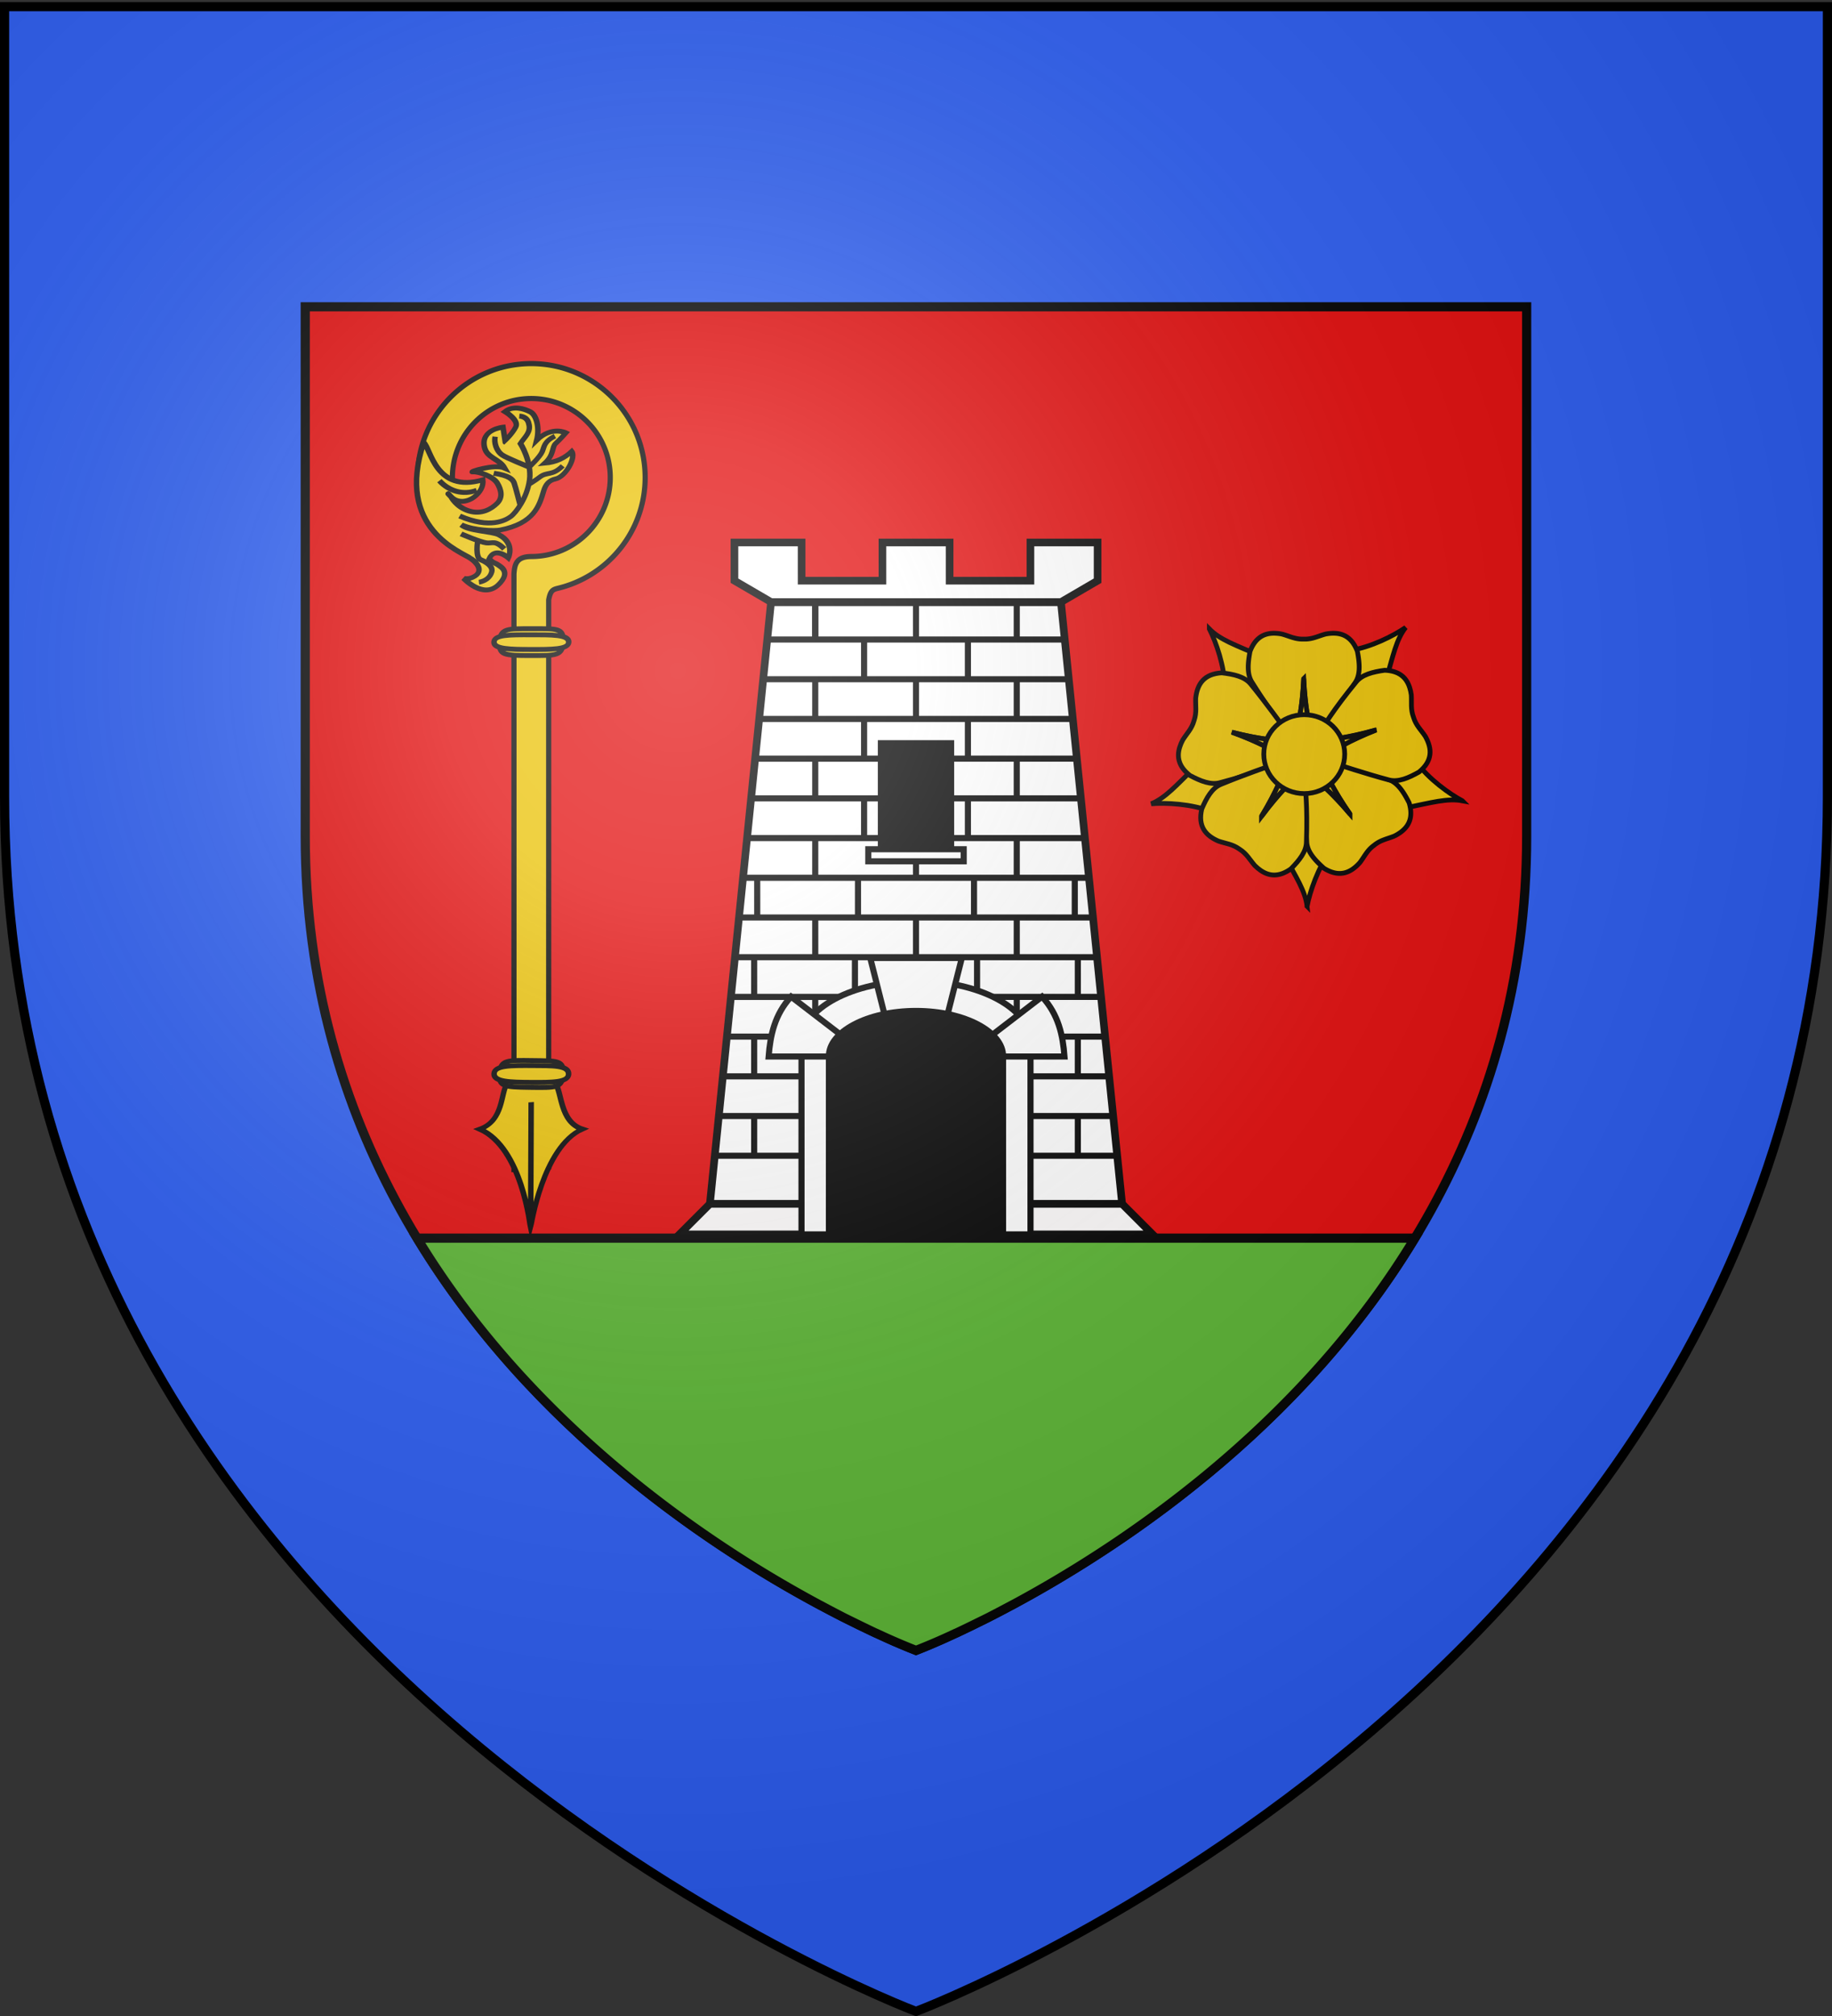
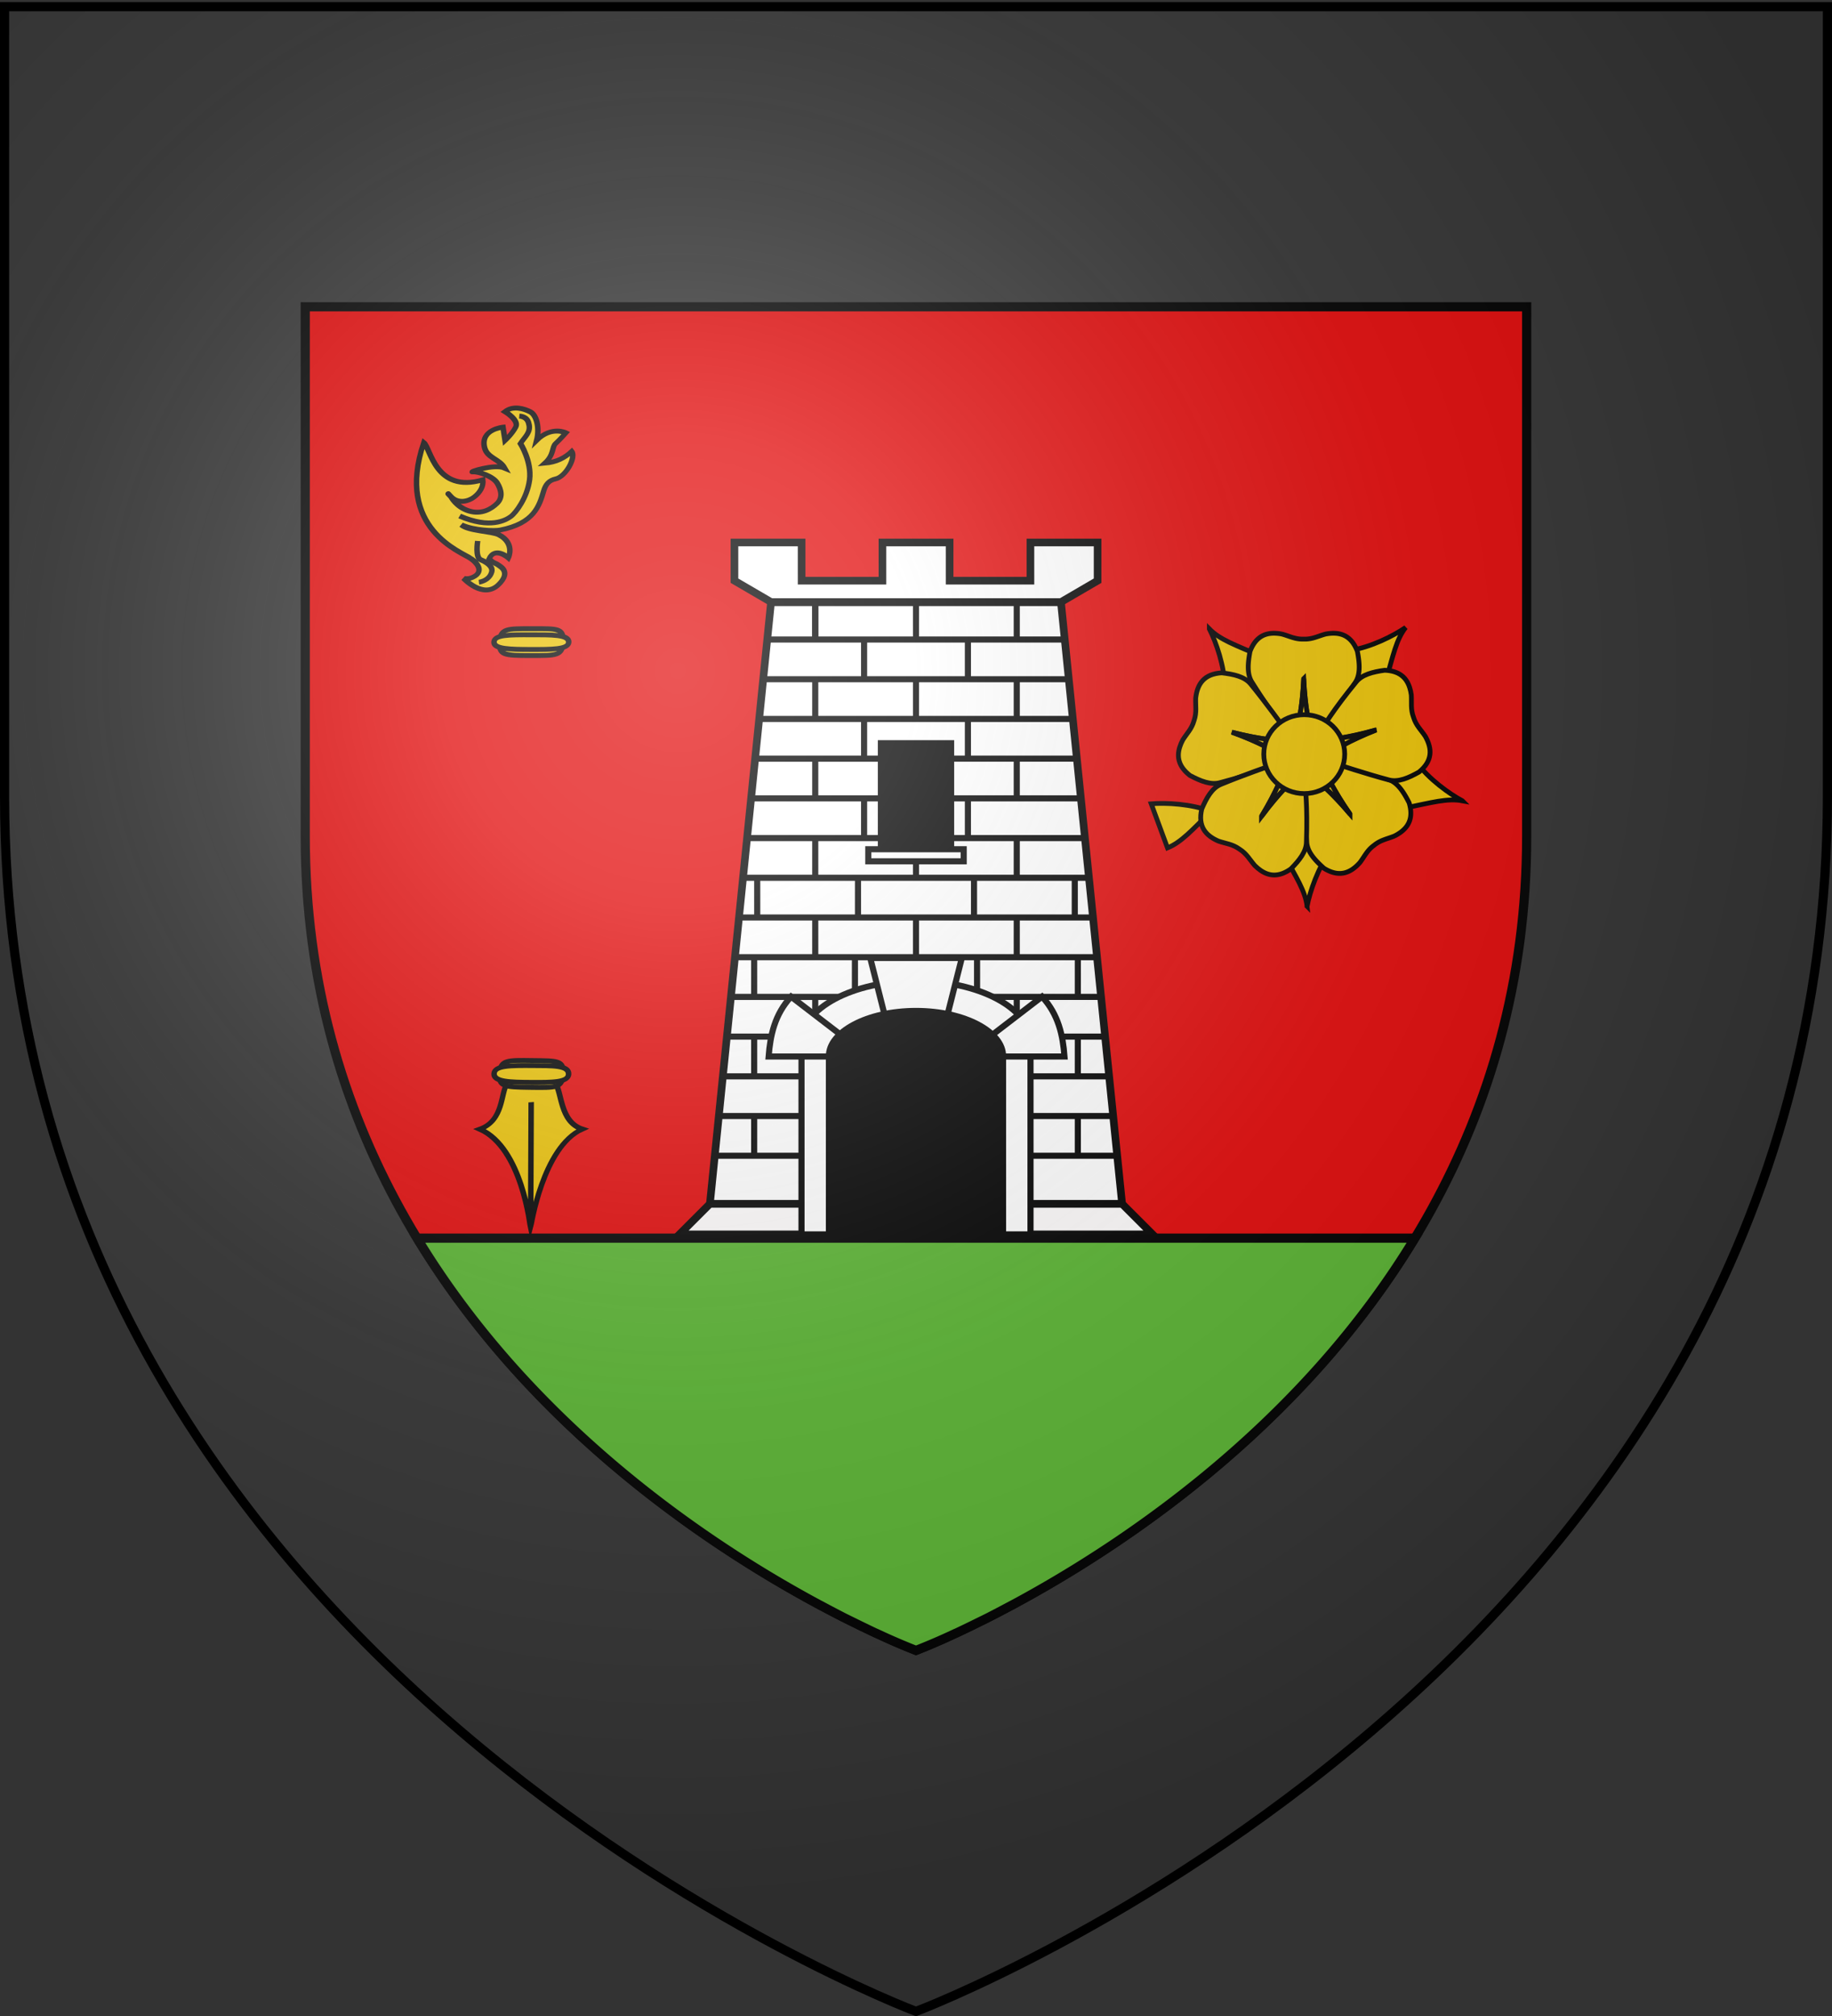
<svg xmlns="http://www.w3.org/2000/svg" xmlns:xlink="http://www.w3.org/1999/xlink" width="600" height="660" version="1.0">
  <rect width="100%" height="100%" fill="#333333" stroke="none" />
  <desc>Flag of Canton of Valais (Wallis)</desc>
  <defs>
    <radialGradient xlink:href="#a" id="c" cx="221.445" cy="226.331" r="300" fx="221.445" fy="226.331" gradientTransform="matrix(1.353 0 0 1.349 -77.63 -85.747)" gradientUnits="userSpaceOnUse" />
    <linearGradient id="a">
      <stop offset="0" style="stop-color:white;stop-opacity:.314" />
      <stop offset=".19" style="stop-color:white;stop-opacity:.251" />
      <stop offset=".6" style="stop-color:#6b6b6b;stop-opacity:.125" />
      <stop offset="1" style="stop-color:black;stop-opacity:.125" />
    </linearGradient>
  </defs>
  <g style="display:inline">
-     <path d="M300 658.5s298.5-112.32 298.5-397.772V2.176H1.5v258.552C1.5 546.18 300 658.5 300 658.5" style="fill:#2b5df2;fill-opacity:1;fill-rule:evenodd;stroke:none;stroke-width:1px;stroke-linecap:butt;stroke-linejoin:miter;stroke-opacity:1" />
    <path d="M99.969 100.438v173.289c0 191.32 200.031 266.59 200.031 266.59s200-75.27 200-266.59V100.438z" style="fill:#e20909;fill-opacity:1;fill-rule:evenodd;stroke:#000;stroke-width:3;stroke-linecap:butt;stroke-linejoin:miter;stroke-miterlimit:4;stroke-dasharray:none;stroke-opacity:1;display:inline" />
    <path d="M136.594 405.344c32.91 54.266 81.386 90.544 117 111.687a400 400 0 0 0 15.125 8.532c.007.004.023-.005.031 0a383 383 0 0 0 6.531 3.437c.25.127.473.25.719.375 1.537.78 3.022 1.494 4.438 2.188.51.25 1.037.51 1.53.75 1.695.82 3.265 1.59 4.75 2.28.104.049.211.078.313.126 1.381.64 2.63 1.221 3.813 1.75l.562.25a218 218 0 0 0 8.594 3.593s.398-.153 1.188-.468a218 218 0 0 0 7.968-3.375c1.183-.529 2.432-1.11 3.813-1.75.105-.05.205-.076.312-.125 1.476-.687 3.07-1.467 4.75-2.282.494-.239 1.02-.5 1.531-.75 1.422-.698 2.893-1.402 4.438-2.187.241-.122.475-.25.719-.375a383 383 0 0 0 6.531-3.437c.008-.005.024.004.031 0a391 391 0 0 0 7.281-4c36.032-20.305 89.425-57.86 124.813-116.22z" style="fill:#5ab532;fill-opacity:1;fill-rule:evenodd;stroke:#000;stroke-width:3;stroke-linecap:butt;stroke-linejoin:miter;stroke-opacity:1;display:inline;stroke-miterlimit:4;stroke-dasharray:none" />
  </g>
  <g style="display:inline" transform="translate(-557.053 -149.632)">
    <path d="M809.58 346.75h94.945l20.028 197h-135z" style="opacity:1;fill:#fff;fill-opacity:1;stroke:#000;stroke-width:2.5;stroke-miterlimit:4;stroke-dasharray:none;stroke-opacity:1" />
    <path d="M789.553 543.75h135l10 10h-155z" style="opacity:.99;fill:#fff;fill-opacity:1;stroke:#000;stroke-width:2.5;stroke-miterlimit:4;stroke-dasharray:none;stroke-opacity:1" />
    <path d="M797.594 327.237v12.5l12 7h94.937l12-7v-12.5h-22v12.5h-26.468v-12.5h-22v12.5h-26.47v-12.5z" style="opacity:1;fill:#fff;fill-opacity:1;stroke:#000;stroke-width:2.5;stroke-miterlimit:4;stroke-dasharray:none;stroke-opacity:1" />
    <path d="M808.109 358h97.613v2h-97.613zM807.004 371h100.124v2H807.004zM805.699 384h102.634v2H805.699zM804.393 397h105.345v2H804.393zM802.987 410h108.157v2H802.987zM801.682 423h110.667v2H801.682zM800.276 436h113.178v2H800.276zM799.071 449h116.291v2H799.071zM797.884 462h117.98v2h-117.98zM796.18 475h121.471v2H796.18zM795.185 488H919.07v2H795.185zM793.907 501h126.3v2h-126.3zM792.629 514h128.714v2H792.629zM791.493 527h131.27v2h-131.27z" style="opacity:1;fill:#000;fill-opacity:1;stroke:none;stroke-width:2.5;stroke-miterlimit:4;stroke-dasharray:none;stroke-opacity:1" />
    <path id="b" d="M823.053 346.272h2v13h-2z" style="opacity:1;fill:#000;fill-opacity:1;stroke:none;stroke-width:2.5;stroke-miterlimit:4;stroke-dasharray:none;stroke-opacity:1" />
    <use xlink:href="#b" width="600" height="660" />
    <use xlink:href="#b" width="600" height="660" transform="translate(16 13)" />
    <use xlink:href="#b" width="600" height="660" transform="translate(0 26)" />
    <use xlink:href="#b" width="600" height="660" transform="translate(16 39)" />
    <use xlink:href="#b" width="600" height="660" transform="translate(0 52)" />
    <use xlink:href="#b" width="600" height="660" transform="translate(16 65)" />
    <use xlink:href="#b" width="600" height="660" transform="translate(0 78)" />
    <use xlink:href="#b" width="600" height="660" transform="translate(14 91)" />
    <use xlink:href="#b" width="600" height="660" transform="translate(0 104)" />
    <use xlink:href="#b" width="600" height="660" transform="translate(-20 117)" />
    <use xlink:href="#b" width="600" height="660" transform="translate(0 130)" />
    <use xlink:href="#b" width="600" height="660" transform="translate(-20 143)" />
    <use xlink:href="#b" width="600" height="660" transform="translate(-20 169)" />
    <use xlink:href="#b" width="600" height="660" transform="translate(33)" />
    <use xlink:href="#b" width="600" height="660" transform="translate(33 26)" />
    <use xlink:href="#b" width="600" height="660" transform="translate(33 78)" />
    <use xlink:href="#b" width="600" height="660" transform="translate(33 104)" />
    <use xlink:href="#b" width="600" height="660" transform="translate(53 117)" />
    <use xlink:href="#b" width="600" height="660" transform="translate(85 91)" />
    <use xlink:href="#b" width="600" height="660" transform="translate(13 117)" />
    <use xlink:href="#b" width="600" height="660" transform="translate(-19 91)" />
    <use xlink:href="#b" width="600" height="660" transform="translate(66)" />
    <use xlink:href="#b" width="600" height="660" transform="translate(50 13)" />
    <use xlink:href="#b" width="600" height="660" transform="translate(66 26)" />
    <use xlink:href="#b" width="600" height="660" transform="translate(50 39)" />
    <use xlink:href="#b" width="600" height="660" transform="translate(66 52)" />
    <use xlink:href="#b" width="600" height="660" transform="translate(50 65)" />
    <use xlink:href="#b" width="600" height="660" transform="translate(66 78)" />
    <use xlink:href="#b" width="600" height="660" transform="translate(52 91)" />
    <use xlink:href="#b" width="600" height="660" transform="translate(66 104)" />
    <use xlink:href="#b" width="600" height="660" transform="translate(86 117)" />
    <use xlink:href="#b" width="600" height="660" transform="translate(66 130)" />
    <use xlink:href="#b" width="600" height="660" transform="translate(86 143)" />
    <use xlink:href="#b" width="600" height="660" transform="translate(86 169)" />
    <path d="M844.553 391.948h25v35.701h-25z" style="opacity:1;fill:#000;fill-opacity:1;stroke:none;stroke-width:2.5;stroke-miterlimit:4;stroke-dasharray:none;stroke-opacity:1" />
    <path d="M841.428 427.649h31.25v3.96h-31.25zM857.053 470.781c-20.7 0-37.5 8.96-37.5 20v62.969h75v-62.969c0-11.04-16.8-20-37.5-20z" style="opacity:1;fill:#fff;fill-opacity:1;stroke:#000;stroke-width:2;stroke-miterlimit:4;stroke-dasharray:none;stroke-opacity:1" />
    <path d="M829.81 495.507h-21.02c.54-6.954 1.955-13.715 7.346-19.592l17.552 13.47zM842.063 463.25l5.312 21.031h19.375l5.313-21.031zM884.667 495.507h21.02c-.54-6.954-1.955-13.715-7.346-19.592l-17.552 13.47z" style="opacity:1;fill:#fff;fill-opacity:1;stroke:#000;stroke-width:2;stroke-miterlimit:4;stroke-dasharray:none;stroke-opacity:1" />
    <path d="M857.063 479.594c-16.296 0-29.532 7.06-29.532 15.75v58.344h59.032v-58.344c0-8.69-13.205-15.75-29.5-15.75" style="opacity:1;fill:#000;fill-opacity:1;stroke:none;stroke-width:2;stroke-miterlimit:4;stroke-dasharray:none;stroke-opacity:1" />
  </g>
  <path d="M191.355 319.905c.065 0 .13 0 0 0" style="fill:#feed01;fill-opacity:1;fill-rule:evenodd;stroke:none;stroke-width:1.8;stroke-linecap:butt;stroke-linejoin:miter;marker:none;marker-start:none;marker-mid:none;marker-end:none;stroke-miterlimit:4;stroke-dasharray:none;stroke-dashoffset:0;stroke-opacity:1;visibility:visible;display:inline;overflow:visible" transform="matrix(1.1 0 0 1.1 -15.756 -15.445)" />
-   <path d="M172.504 122.257c-18.71 0-33.879 15.196-33.879 33.906 0 .386.014.765.027 1.149h10.393a24 24 0 0 1-.026-1.15c0-12.976 10.509-23.512 23.485-23.512 12.977 0 23.513 10.536 23.513 23.513s-10.536 23.512-23.513 23.512c-4.603.015-4.948 2.545-5.156 5.157v177.25l10.34-.721V192.582c.486-2.696 1.23-3.05 2.495-3.394 15.017-3.485 26.227-16.957 26.227-33.025 0-18.71-15.196-33.906-33.906-33.906z" style="fill:#eac102;fill-opacity:1;fill-rule:nonzero;stroke:#000;stroke-width:1.539;stroke-miterlimit:4;stroke-dasharray:none;stroke-opacity:1" transform="matrix(1.1 0 0 1.1 -15.756 -15.445)" />
  <g style="fill:#eac102;fill-opacity:1;stroke-width:1.021;stroke-miterlimit:4;stroke-dasharray:none">
    <path d="M-68.385 59.244c.065 2.852-.92 2.815-5.883 2.815-4.88 0-5.81-.108-5.883-2.815-.077-2.856 1.011-2.815 5.883-2.815 4.601 0 5.816-.185 5.883 2.815z" style="fill:#eac102;fill-opacity:1;fill-rule:nonzero;stroke:#000;stroke-width:1.021;stroke-miterlimit:4;stroke-dasharray:none;stroke-opacity:1" transform="matrix(1.761 .003 -.128 1.562 312.395 117.903)" />
    <path d="M-67.318 59.243c.06 1.556-3.13 1.537-6.966 1.538-3.836 0-6.863-.058-6.933-1.535-.074-1.559 2.843-1.537 6.679-1.538 3.836 0 7.158-.103 7.22 1.535z" style="fill:#eac102;fill-opacity:1;fill-rule:nonzero;stroke:#000;stroke-width:1.021;stroke-miterlimit:4;stroke-dasharray:none;stroke-opacity:1" transform="matrix(1.761 .003 -.128 1.562 312.395 117.903)" />
  </g>
  <g style="stroke-width:1.8;stroke-miterlimit:4;stroke-dasharray:none">
    <g style="fill:#eac102;fill-opacity:1;stroke-width:1.021;stroke-miterlimit:4;stroke-dasharray:none">
      <path d="M-79.375 201.601c-1.263 1.805-.548 7.635-5.06 9.078 7.909 4.566 9.498 21.244 9.532 21.407.043-.164 2.197-16.704 9.568-19.777-4.226-1.903-3.805-8.137-5.068-9.942-.195-4.094-3.723-3.406-4.844-3.406s-4.128-.962-4.128 2.64zM-74.883 230.593l-.005-24.718" style="fill:#eac102;fill-opacity:1;fill-rule:evenodd;stroke:#000;stroke-width:1.021;stroke-linecap:butt;stroke-linejoin:miter;stroke-miterlimit:4;stroke-dasharray:none;stroke-opacity:1" transform="matrix(1.756 -.134 -.007 1.568 306.909 27.999)" />
    </g>
    <g style="fill:#eac102;fill-opacity:1;stroke-width:1.021;stroke-miterlimit:4;stroke-dasharray:none">
      <path d="M-68.385 59.244c.065 2.852-.92 2.815-5.883 2.815-4.88 0-5.81-.108-5.883-2.815-.077-2.856 1.011-2.815 5.883-2.815 4.601 0 5.816-.185 5.883 2.815z" style="fill:#eac102;fill-opacity:1;fill-rule:nonzero;stroke:#000;stroke-width:1.021;stroke-miterlimit:4;stroke-dasharray:none;stroke-opacity:1" transform="matrix(1.761 .024 -.147 1.561 313.512 260.9)" />
      <path d="M-67.34 59.177c.09 1.783-3.09 1.791-6.914 1.828s-6.842-.001-6.94-1.694c-.105-1.785 3.09-1.79 6.913-1.828 3.824-.037 6.847-.182 6.941 1.694z" style="fill:#eac102;fill-opacity:1;fill-rule:nonzero;stroke:#000;stroke-width:1.021;stroke-miterlimit:4;stroke-dasharray:none;stroke-opacity:1" transform="matrix(1.761 .024 -.147 1.561 313.512 260.9)" />
    </g>
  </g>
  <g style="fill:#eac102;fill-opacity:1;stroke-width:1.082;stroke-miterlimit:4;stroke-dasharray:none">
    <path d="M-87.564 41.61c1.835 1.65 2.02 3.132.74 3.918-1.28.787-2.22.278-2.22.278s3.873 5.041 6.894 2.02c1.126-1.126 1.872-2.608.453-3.935s-1.345-.69-2.32-1.972c1.146-2.714 3.818.116 3.818.116s1.364-3.131-1.902-5.27c-1.378-.9-5.955-1.311-7.423-2.826 2.412 1.462 6.49 1.951 7.61 1.804 6.842-.9 7.788-4.75 8.652-7.975.389-1.452 1.074-2.22 2.329-2.422 2.039-.33 4.085-4.425 3.16-5.813-1.378 1.319-2.958 2.116-5.305 2.146 1.895-1.775 1.349-3.456 2.135-4.18.787-.726 2.014-2.18 2.014-2.18s-2.821-1.86-5.783 1.167c.647-2.838-.076-5.637-1.266-6.425-1.203-.796-3.394-1.753-5.015-.497 0 0 2.84 2.147 2.146 3.613-.694 1.465-2.106 2.811-2.106 2.811l-.423-2.996s-4.472.095-3.64 4.155c.499 2.433 2.934 2.785 3.981 4.908-2.02-1.126-7.365.352-6.239.337 1.126-.016 3.989 1.33 4.803 2.893.867 1.664 1.116 3.337.005 4.479-1.11 1.141-3.043 2.293-5.557 1.229s-3.563-3.44-3.563-3.44-1.342-1.712 0 0 3.424 1.326 4.566.432c1.14-.895 1.872-2.158 1.694-3.66-9.364 2.253-10.336-7.888-11.711-9.234-5.682 18.634 7.637 24.87 9.473 26.52z" style="fill:#eac102;fill-opacity:1;fill-rule:evenodd;stroke:#000;stroke-width:1.082;stroke-linecap:butt;stroke-linejoin:miter;stroke-miterlimit:4;stroke-dasharray:none;stroke-opacity:1" transform="matrix(1.656 -.126 -.006 1.478 299.569 110.392)" />
    <g style="fill:#eac102;fill-opacity:1;stroke-width:1.082;stroke-miterlimit:4;stroke-dasharray:none">
      <path d="M-89.88 31.945c6.047 3.43 9.115 1.715 10.107.993.993-.722 3.249-3.88 3.7-7.851s-1.835-8.192-1.835-8.192c.9-1.439 2.124-2.35 1.639-4.219-.29-1.727-1.888-1.858-1.888-1.858" style="fill:none;fill-opacity:1;fill-rule:evenodd;stroke:#000;stroke-width:1.082;stroke-linecap:butt;stroke-linejoin:miter;stroke-miterlimit:4;stroke-dasharray:none;stroke-opacity:1" transform="matrix(1.656 -.126 -.006 1.478 299.569 110.392)" />
-       <path d="M-82.922 14.965c-.233 1.15.165 3.054 1.372 4.142.866.78 5.475 3.205 5.475 3.205M-71.1 15.842c-2.166 1.083-2.037 2.052-2.489 3.225-.45 1.173-2.482 3.125-2.482 3.125M-69.53 22.567c-2.093 2.165-3.061.92-4.598 2.159-.735.593-2.188 1.444-2.188 1.444M-83.17 23.05c2.979.721 3.763 1.65 4.034 2.462s1.221 5 1.221 5M-93.911 23.779c1.913 2.5 4.738 3.665 7.37 2.752M-81.013 39.977c-1.895-2.166-2.279-1.354-3.542-1.625-1.264-.27-5.027-2.42-5.027-2.42" style="fill:#eac102;fill-opacity:1;fill-rule:evenodd;stroke:#000;stroke-width:1.082;stroke-linecap:butt;stroke-linejoin:miter;stroke-miterlimit:4;stroke-dasharray:none;stroke-opacity:1" transform="matrix(1.656 -.126 -.006 1.478 299.569 110.392)" />
      <path d="M-86.01 46.941c1.316-.147 2.256-.91 2.527-2.083.27-1.173-1.003-2.22-2.176-2.852s-.629-4.224-.629-4.224" style="fill:none;fill-opacity:1;fill-rule:evenodd;stroke:#000;stroke-width:1.082;stroke-linecap:butt;stroke-linejoin:miter;stroke-miterlimit:4;stroke-dasharray:none;stroke-opacity:1" transform="matrix(1.656 -.126 -.006 1.478 299.569 110.392)" />
    </g>
  </g>
-   <path d="M478.93 262.163c-4.279-2.274-11.058-7.148-15.097-12.727l-18.483.55-1.881 5.739 17.017 8.73c8.377-1.701 13.554-3.21 18.444-2.292zM428.08 296.705c.91-4.76 3.566-12.676 7.704-18.181l-5.983-17.497-6.038-.103-3.317 18.836c4.098 7.501 7.068 12.002 7.635 16.945zM377.037 263.15c4.828-.41 13.168.01 19.586 2.509l15.232-10.484-1.53-5.842-19.033 1.89c-6.116 5.972-9.649 10.047-14.255 11.927zM460.368 205.422c-3.991 2.748-11.442 6.516-18.255 7.527l-8.034 16.656 4.225 4.315 15.594-11.075c2.352-8.218 3.401-13.507 6.47-17.423zM396.081 205.907c2.202 4.317 4.963 12.197 5.073 19.083l15.46 10.146 4.831-3.624-8.938-16.909c-7.839-3.408-12.946-5.14-16.426-8.696z" style="fill:#eac102;fill-opacity:1;fill-rule:evenodd;stroke:#000;stroke-width:1.567;stroke-linecap:butt;stroke-linejoin:miter;stroke-miterlimit:4;stroke-dasharray:none;stroke-opacity:1" />
+   <path d="M478.93 262.163c-4.279-2.274-11.058-7.148-15.097-12.727l-18.483.55-1.881 5.739 17.017 8.73c8.377-1.701 13.554-3.21 18.444-2.292zM428.08 296.705c.91-4.76 3.566-12.676 7.704-18.181l-5.983-17.497-6.038-.103-3.317 18.836c4.098 7.501 7.068 12.002 7.635 16.945zM377.037 263.15c4.828-.41 13.168.01 19.586 2.509c-6.116 5.972-9.649 10.047-14.255 11.927zM460.368 205.422c-3.991 2.748-11.442 6.516-18.255 7.527l-8.034 16.656 4.225 4.315 15.594-11.075c2.352-8.218 3.401-13.507 6.47-17.423zM396.081 205.907c2.202 4.317 4.963 12.197 5.073 19.083l15.46 10.146 4.831-3.624-8.938-16.909c-7.839-3.408-12.946-5.14-16.426-8.696z" style="fill:#eac102;fill-opacity:1;fill-rule:evenodd;stroke:#000;stroke-width:1.567;stroke-linecap:butt;stroke-linejoin:miter;stroke-miterlimit:4;stroke-dasharray:none;stroke-opacity:1" />
  <path d="M417.333 207.317c-3.45-.032-6.264 1.528-7.936 5.943-.737 3.881-1.049 7.55.713 10.182 6.398 10.224 9.774 13.94 13.968 19.418 1.127-5.943 2.428-10.836 2.903-20.688.475 9.852 1.776 14.745 2.902 20.688 4.747-6.428 9.572-12.817 13.972-19.418 1.762-2.631 1.447-6.3.71-10.182-2.058-5.434-5.846-6.542-10.42-5.683-2.501.673-4.312 1.737-7.102 1.66h-.121c-2.79.077-4.604-.987-7.105-1.66a14 14 0 0 0-2.484-.26z" style="fill:#eac102;fill-opacity:1;fill-rule:evenodd;stroke:#000;stroke-width:1.567;stroke-linecap:butt;stroke-linejoin:miter;stroke-miterlimit:4;stroke-dasharray:none;stroke-opacity:1" />
  <path d="M426.98 222.172c-.474 9.852-1.775 14.745-2.902 20.688q-.024-.032-.05-.063l.007.125h5.802l.013-.234c-1.118-5.865-2.4-10.76-2.87-20.516zM386.391 244.539c-1.048 3.286-.388 6.436 3.336 9.336 3.49 1.85 6.905 3.232 9.939 2.325 11.657-3.094 16.204-5.223 22.676-7.613-5.345-2.83-9.636-5.519-18.909-8.88 9.553 2.454 14.612 2.655 20.622 3.333-4.74-6.432-9.42-12.928-14.427-19.081-1.994-2.46-5.593-3.242-9.519-3.683-5.799.36-7.977 3.653-8.506 8.277-.095 2.588.387 4.632-.51 7.275l-.002.005-.034.11v.001c-.75 2.688-2.302 4.108-3.683 6.298-.408.772-.74 1.538-.983 2.297z" style="fill:#eac102;fill-opacity:1;fill-rule:evenodd;stroke:#000;stroke-width:1.567;stroke-linecap:butt;stroke-linejoin:miter;stroke-miterlimit:4;stroke-dasharray:none;stroke-opacity:1" />
  <path d="M403.433 239.706c9.273 3.362 13.564 6.05 18.909 8.88l-.075.03.122.03 1.713-5.543-.22-.082c-5.934-.663-10.989-.884-20.449-3.315zM458.837 272.383c2.754-2.078 4.034-5.03 2.668-9.55-1.781-3.526-3.77-6.625-6.772-7.637-11.303-4.205-16.245-5.093-22.909-6.879 2.73 5.398 4.68 10.07 10.31 18.17-6.382-7.521-10.397-10.607-14.912-14.631.156 7.989.225 15.994.76 23.91.207 3.16 2.694 5.876 5.644 8.504 4.943 3.053 8.622 1.623 11.724-1.846 1.573-2.059 2.36-4.005 4.619-5.644l.004-.004.091-.07h.001c2.164-1.763 4.25-2.025 6.644-3.016a14 14 0 0 0 2.128-1.307z" style="fill:#eac102;fill-opacity:1;fill-rule:evenodd;stroke:#000;stroke-width:1.567;stroke-linecap:butt;stroke-linejoin:miter;stroke-miterlimit:4;stroke-dasharray:none;stroke-opacity:1" />
  <path d="M442.133 266.486c-5.629-8.099-7.58-12.771-10.309-18.168l.078.019-.082-.095-4.6 3.536.133.194c4.462 3.967 8.46 7.067 14.78 14.514zM412.877 284.964c2.846 1.95 6.052 2.225 9.902-.507 2.777-2.81 5.083-5.681 5.088-8.848.393-12.054-.336-17.021-.762-23.907-4.25 4.303-8.059 7.639-13.948 15.55 5.101-8.441 6.75-13.228 9.13-18.788-7.524 2.687-15.093 5.298-22.427 8.321-2.93 1.202-4.716 4.423-6.268 8.055-1.324 5.658 1.201 8.691 5.477 10.53 2.452.836 4.548.963 6.82 2.584l.004.003.096.064c2.36 1.492 3.272 3.387 4.972 5.34.622.613 1.26 1.152 1.916 1.603z" style="fill:#eac102;fill-opacity:1;fill-rule:evenodd;stroke:#000;stroke-width:1.567;stroke-linecap:butt;stroke-linejoin:miter;stroke-miterlimit:4;stroke-dasharray:none;stroke-opacity:1" />
  <path d="M413.157 267.252c5.89-7.911 9.699-11.247 13.948-15.55q.004.04.006.08l.065-.108-4.815-3.237-.142.187c-2.343 5.492-4.01 10.269-9.062 18.628zM461.663 225.046c-1.074-3.279-3.453-5.446-8.17-5.616-3.914.543-7.49 1.423-9.419 3.934-7.638 9.334-10.077 13.722-13.924 19.45 5.99-.836 11.043-1.17 20.528-3.873-9.182 3.603-13.4 6.403-18.67 9.372 7.61 2.439 15.206 4.965 22.868 7.02 3.057.828 6.433-.645 9.874-2.587 4.489-3.688 4.327-7.632 2.048-11.69-1.438-2.154-3.025-3.529-3.845-6.197l-.002-.005-.037-.11c-.966-2.618-.54-4.677-.702-7.262-.122-.864-.3-1.68-.549-2.436z" style="fill:#eac102;fill-opacity:1;fill-rule:evenodd;stroke:#000;stroke-width:1.567;stroke-linecap:butt;stroke-linejoin:miter;stroke-miterlimit:4;stroke-dasharray:none;stroke-opacity:1" />
  <g style="fill:#eac102;fill-opacity:1;stroke-width:14.851;stroke-miterlimit:4;stroke-dasharray:none">
    <path d="M469.438 156.219c-4.498 93.339-16.83 139.7-27.5 196-.156-.203-.314-.391-.47-.594l.063 1.188H496.5l.125-2.22c-10.599-55.567-22.733-101.94-27.187-194.374z" style="fill:#eac102;fill-opacity:1;fill-rule:evenodd;stroke:#000;stroke-width:14.851;stroke-linecap:butt;stroke-linejoin:miter;stroke-miterlimit:4;stroke-dasharray:none;stroke-opacity:1" transform="matrix(.034 .1 -.1 .034 450.438 186.722)" />
  </g>
  <path d="M440.403 246.892c.002 7.133-5.931 12.917-13.25 12.917-7.32 0-13.254-5.784-13.252-12.917-.002-7.134 5.931-12.918 13.251-12.918s13.253 5.784 13.251 12.918z" style="fill:#eac102;fill-opacity:1;fill-rule:evenodd;stroke:#000;stroke-width:1.567;stroke-miterlimit:4;stroke-dasharray:none;stroke-opacity:1" />
  <path d="M300 658.5s298.5-112.32 298.5-397.772V2.176H1.5v258.552C1.5 546.18 300 658.5 300 658.5" style="opacity:1;fill:url(#c);fill-opacity:1;fill-rule:evenodd;stroke:none;stroke-width:1px;stroke-linecap:butt;stroke-linejoin:miter;stroke-opacity:1" />
  <path d="M300 658.5S1.5 546.18 1.5 260.728V2.176h597v258.552C598.5 546.18 300 658.5 300 658.5z" style="opacity:1;fill:none;fill-opacity:1;fill-rule:evenodd;stroke:#000;stroke-width:3;stroke-linecap:butt;stroke-linejoin:miter;stroke-miterlimit:4;stroke-dasharray:none;stroke-opacity:1" />
</svg>